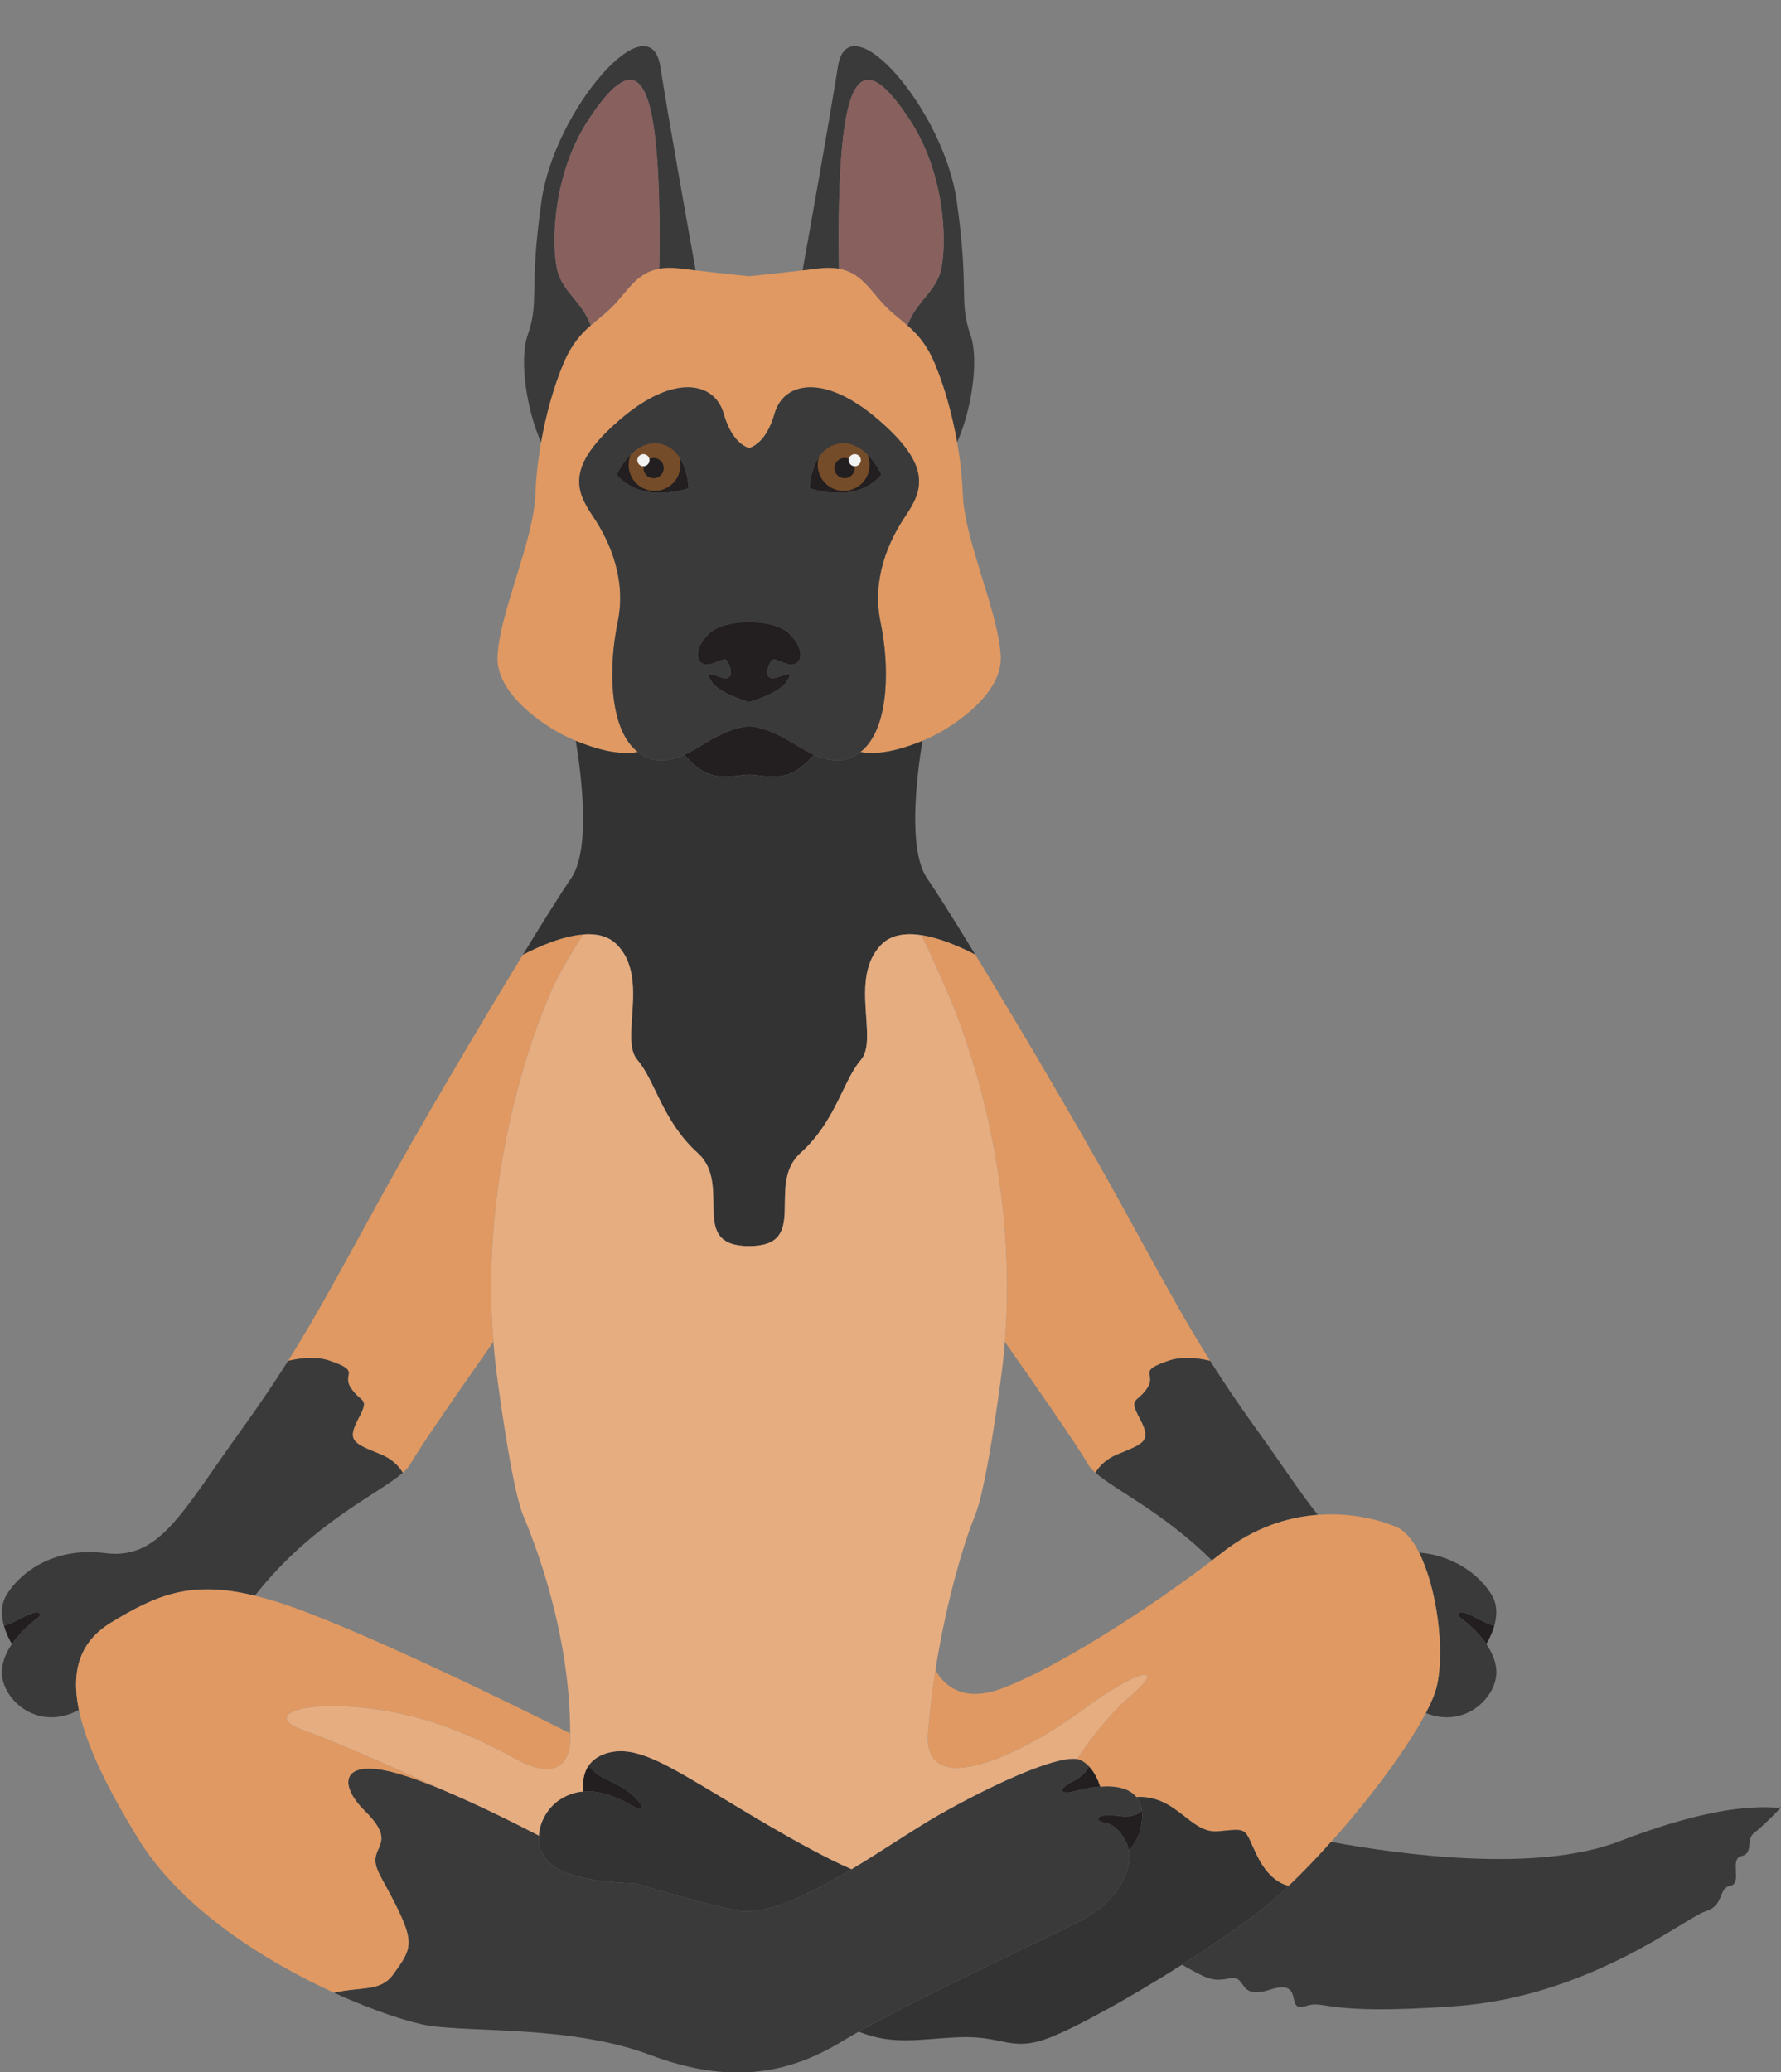
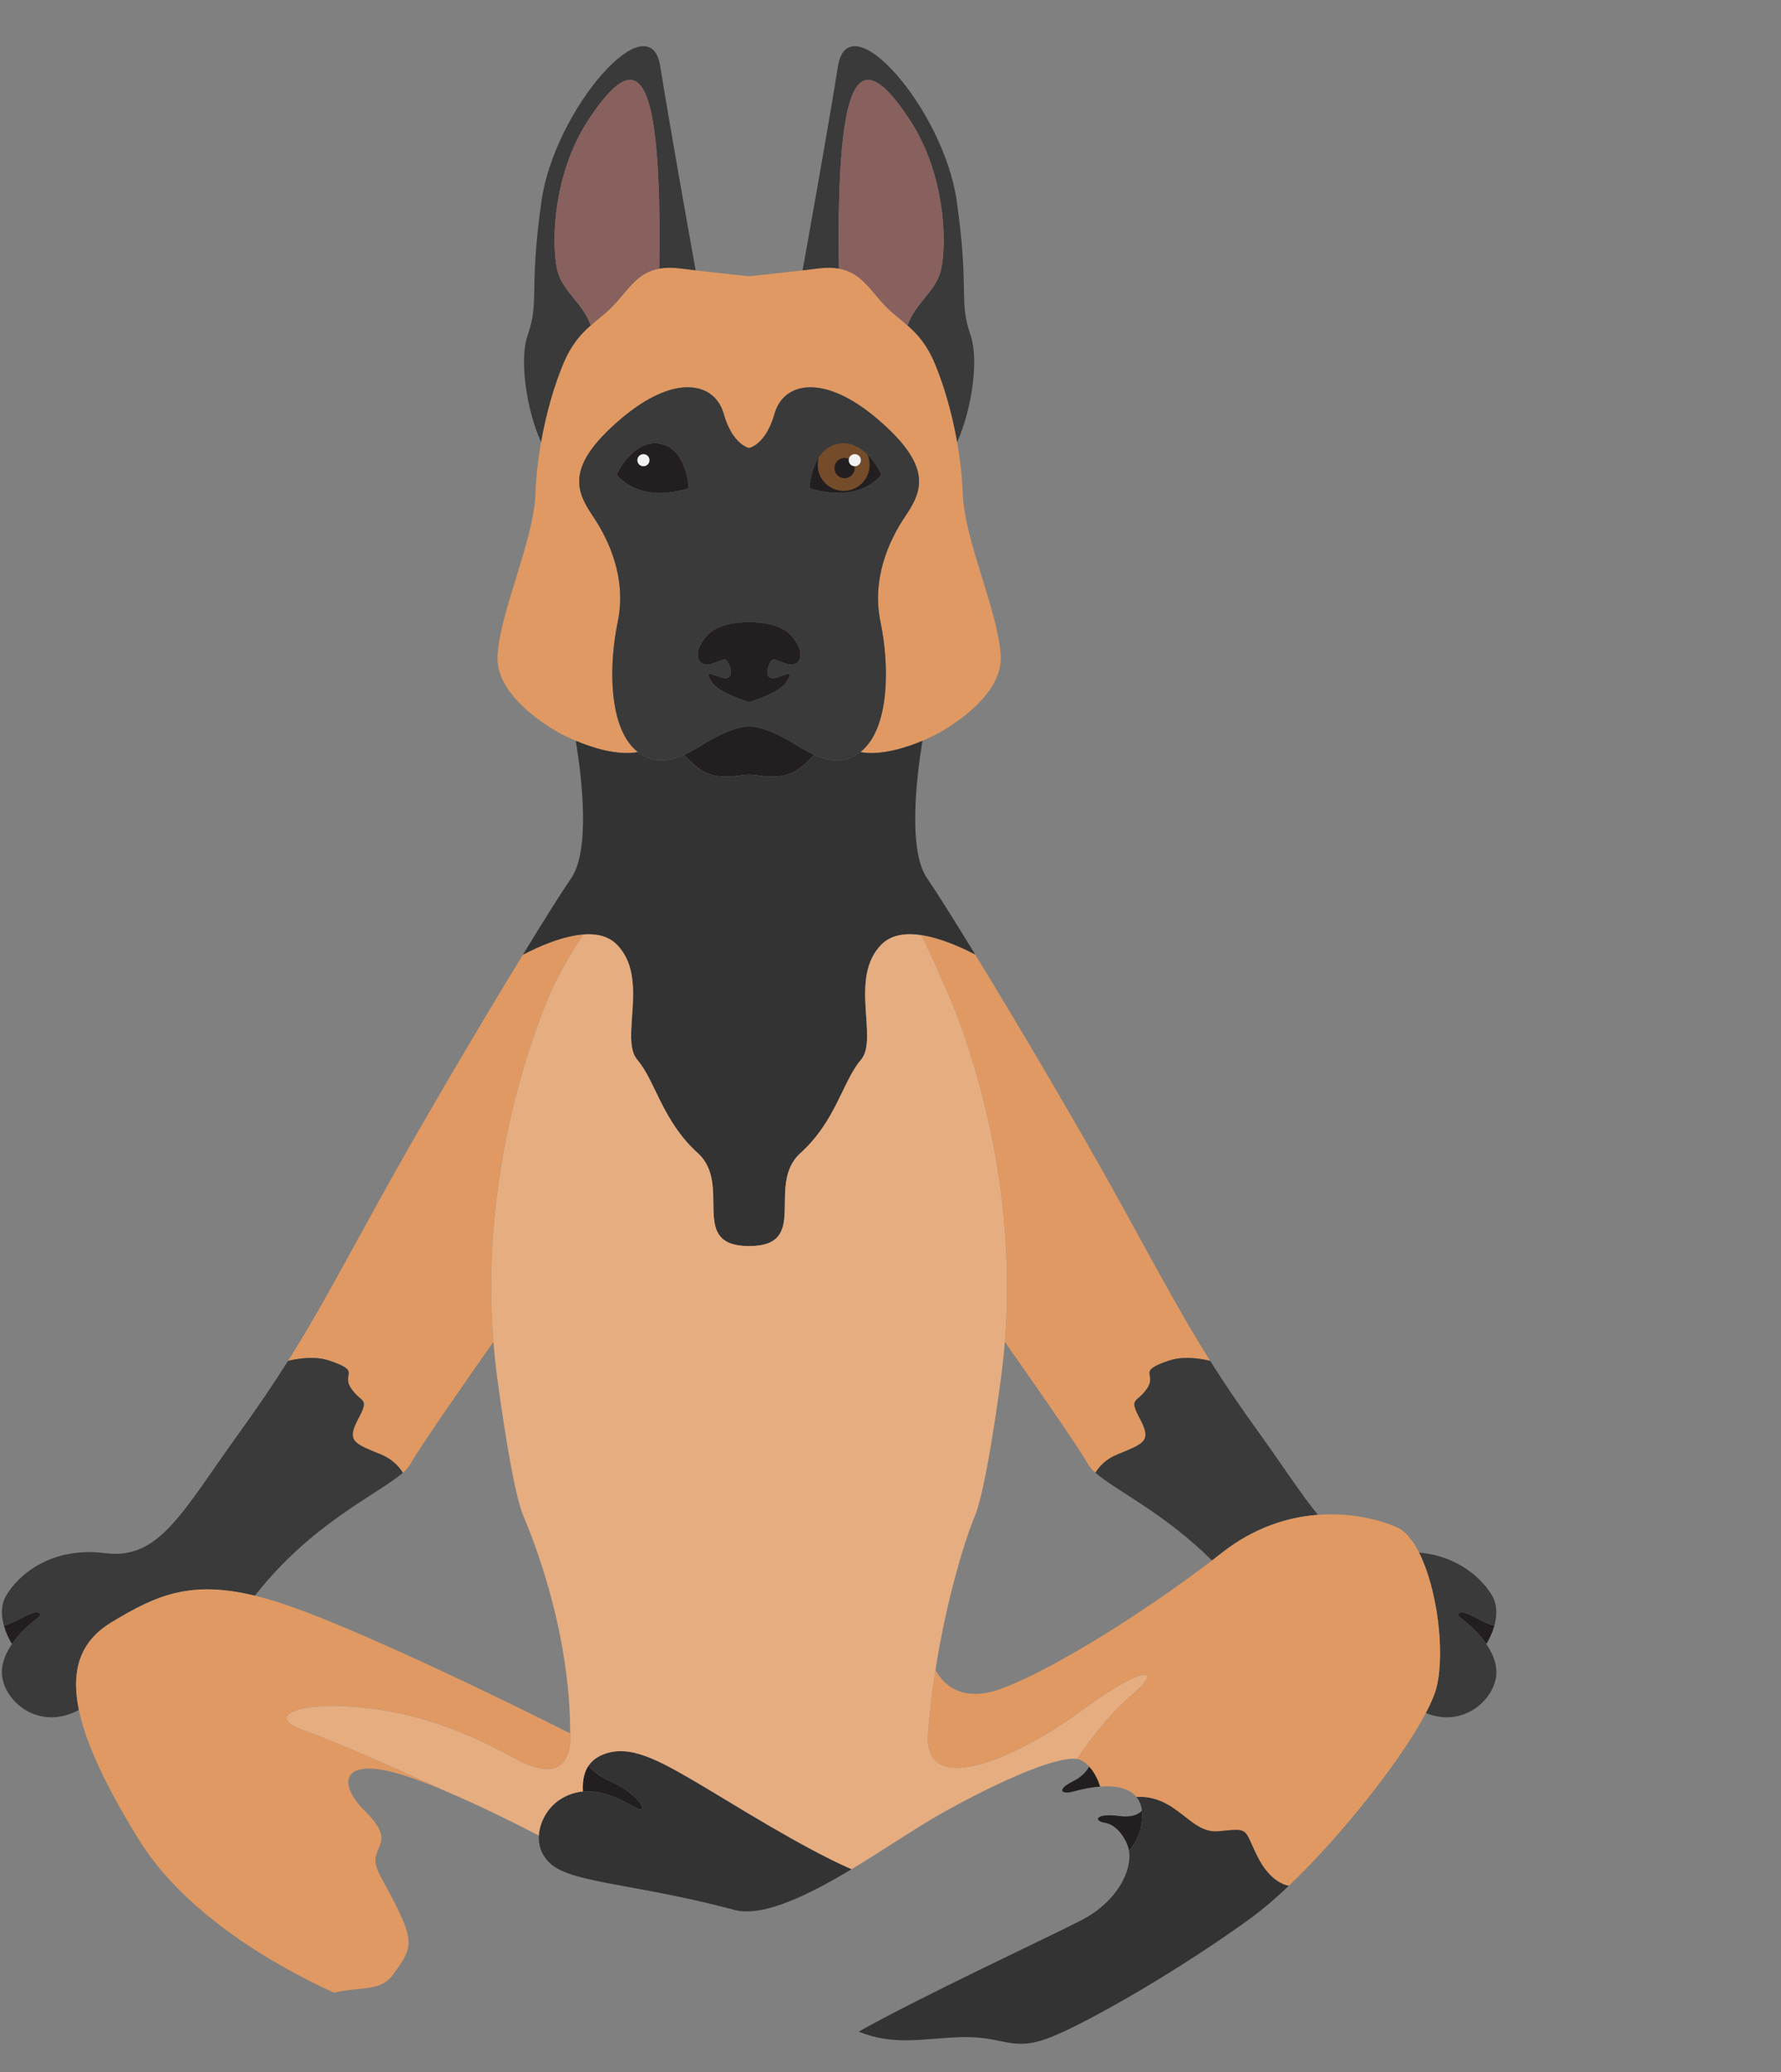
<svg xmlns="http://www.w3.org/2000/svg" height="785.6" preserveAspectRatio="xMidYMid meet" version="1.0" viewBox="-0.7 -17.5 675.5 785.6" width="675.5" zoomAndPan="magnify">
  <rect x="-0.7" y="-17.5" width="675.5" height="785.6" fill="#808080" stroke="none" />
  <defs>
    <clipPath id="a">
-       <path d="M 125 649 L 433 649 L 433 768.18 L 125 768.18 Z M 125 649" />
-     </clipPath>
+       </clipPath>
    <clipPath id="b">
      <path d="M 447 667 L 674.738 667 L 674.738 745 L 447 745 Z M 447 667" />
    </clipPath>
  </defs>
  <g>
    <g id="change1_1">
      <path d="M 354.598 260.773 C 354.598 260.773 352.469 261.93 349.16 263.332 C 343.219 265.828 333.484 269.074 325.605 267.598 C 326.141 267.168 326.68 266.691 327.207 266.164 C 336.637 256.738 336.637 234.508 333.266 218.336 C 329.902 202.176 336.184 187.805 342.703 178.145 C 349.215 168.492 353.027 159.285 332.367 141.555 C 311.711 123.812 296.441 127.406 293.082 139.301 C 289.711 151.203 283.422 152.332 283.422 152.332 C 283.422 152.332 277.133 151.203 273.77 139.301 C 270.398 127.406 255.133 123.812 234.473 141.555 C 213.812 159.285 217.641 168.492 224.148 178.145 C 230.66 187.805 236.949 202.176 233.578 218.336 C 230.207 234.508 230.207 256.738 239.637 266.164 C 240.164 266.691 240.699 267.168 241.238 267.598 C 233.359 269.062 223.633 265.828 217.691 263.332 C 214.383 261.941 212.242 260.773 212.242 260.773 C 212.242 260.773 187.098 247.973 188.004 231.137 C 188.898 214.301 201.699 187.582 202.363 169.957 C 202.617 163.352 203.375 156.629 204.512 150.098 C 206.43 139.215 209.41 128.859 212.918 120.441 C 215.996 113.066 219.609 109.125 223.359 105.848 C 226.445 103.141 229.637 100.887 232.684 97.535 C 237.961 91.73 241.312 85.789 249.328 84.336 C 251.543 83.938 254.102 83.871 257.156 84.254 C 259.199 84.504 261.215 84.746 263.141 84.98 C 274.551 86.34 283.422 87.211 283.422 87.211 C 283.422 87.211 292.281 86.34 303.703 84.98 C 305.641 84.746 307.641 84.504 309.695 84.254 C 312.754 83.871 315.312 83.938 317.516 84.336 C 325.531 85.781 328.883 91.73 334.172 97.535 C 337.215 100.887 340.398 103.141 343.484 105.848 C 347.234 109.125 350.848 113.066 353.926 120.441 C 357.434 128.859 360.414 139.215 362.332 150.098 C 363.469 156.629 364.227 163.352 364.48 169.957 C 365.156 187.582 377.945 214.301 378.852 231.137 C 379.746 247.973 354.598 260.773 354.598 260.773" fill="#e09962" />
    </g>
    <g id="change2_3">
      <path d="M 306.348 167.609 C 306.348 167.609 306.355 167.195 306.43 166.492 C 306.441 166.312 306.465 166.121 306.492 165.922 C 306.559 165.387 306.652 164.742 306.789 164.027 C 306.82 163.848 306.852 163.668 306.895 163.477 C 307.137 162.297 307.484 160.973 307.988 159.613 C 308.094 159.34 308.211 159.055 308.328 158.77 C 308.465 158.43 308.613 158.094 308.789 157.77 C 308.949 157.43 309.129 157.105 309.309 156.777 C 309.477 156.449 309.676 156.137 309.898 155.82 C 309.898 155.809 309.898 155.809 309.906 155.797 C 309.938 155.746 309.98 155.691 310.012 155.641 C 310.086 155.523 310.172 155.398 310.266 155.281 C 310.297 155.238 310.328 155.195 310.359 155.156 C 310.434 155.051 310.508 154.953 310.582 154.859 C 310.676 154.742 310.762 154.629 310.855 154.523 L 310.887 154.492 C 310.898 154.469 310.906 154.461 310.918 154.449 C 310.941 154.43 310.949 154.418 310.949 154.406 C 311.098 154.25 311.234 154.09 311.383 153.941 C 311.395 153.922 311.414 153.902 311.434 153.879 C 311.605 153.711 311.773 153.543 311.949 153.375 C 312.016 153.32 312.078 153.258 312.141 153.207 C 312.277 153.09 312.414 152.973 312.562 152.859 C 312.688 152.754 312.824 152.656 312.965 152.562 C 313.016 152.512 313.066 152.48 313.121 152.449 C 313.27 152.344 313.426 152.238 313.594 152.141 C 313.625 152.109 313.656 152.102 313.691 152.078 C 313.773 152.027 313.859 151.973 313.941 151.93 C 314.176 151.793 314.418 151.68 314.66 151.562 C 315.039 151.383 315.418 151.227 315.797 151.098 C 316.355 150.91 316.914 150.773 317.461 150.68 C 317.473 150.68 317.484 150.68 317.504 150.668 C 317.703 150.637 317.902 150.605 318.105 150.594 C 318.422 150.551 318.734 150.531 319.051 150.531 L 319.168 150.531 C 319.359 150.531 319.547 150.539 319.738 150.551 C 319.777 150.551 319.812 150.551 319.852 150.562 L 319.949 150.562 C 320.199 150.582 320.441 150.613 320.695 150.656 C 320.801 150.668 320.918 150.688 321.023 150.711 C 321.117 150.719 321.199 150.742 321.297 150.762 C 321.348 150.773 321.391 150.781 321.445 150.793 C 321.484 150.805 321.539 150.812 321.582 150.824 C 321.602 150.824 321.621 150.836 321.645 150.836 C 321.695 150.848 321.75 150.867 321.801 150.879 C 321.949 150.922 322.098 150.961 322.242 151.004 C 322.371 151.047 322.496 151.09 322.625 151.133 C 322.77 151.184 322.906 151.234 323.055 151.289 C 323.203 151.34 323.352 151.406 323.496 151.469 C 323.867 151.625 324.227 151.805 324.582 152.004 C 324.773 152.102 324.965 152.203 325.141 152.32 C 325.141 152.32 325.141 152.32 325.152 152.332 C 325.332 152.438 325.52 152.555 325.699 152.68 C 325.891 152.805 326.07 152.934 326.246 153.059 C 326.426 153.184 326.594 153.312 326.773 153.461 C 326.953 153.605 327.133 153.742 327.301 153.891 C 327.469 154.039 327.648 154.188 327.816 154.344 C 327.984 154.504 328.145 154.66 328.312 154.816 C 328.449 154.953 328.586 155.082 328.715 155.219 C 328.852 155.355 328.988 155.492 329.102 155.629 C 330.199 156.809 331.18 158.125 332.043 159.527 C 332.156 159.707 332.273 159.895 332.379 160.086 C 332.82 160.832 333.234 161.602 333.602 162.383 C 333.602 162.383 326.07 173.602 306.348 167.609 Z M 297.676 234.172 C 292.512 232.484 292.629 231.355 291.164 234.172 C 289.699 236.973 289.828 240.68 293.977 239.332 C 298.129 237.984 300.488 236.414 297.676 240.902 C 294.875 245.391 283.422 248.645 283.422 248.645 C 283.422 248.645 271.969 245.391 269.168 240.902 C 266.355 236.414 268.715 237.984 272.863 239.332 C 277.027 240.68 277.152 236.973 275.68 234.172 C 274.215 231.355 274.328 232.484 269.168 234.172 C 264.004 235.855 261.109 229.902 267.945 222.938 C 267.945 222.938 271.633 218.336 283.422 218.336 C 295.211 218.336 298.898 222.938 298.898 222.938 C 305.734 229.902 302.848 235.855 297.676 234.172 Z M 233.242 162.383 C 233.367 162.109 233.504 161.844 233.641 161.582 C 233.738 161.391 233.844 161.191 233.949 161.004 C 234.156 160.602 234.391 160.199 234.633 159.812 C 234.758 159.578 234.895 159.359 235.043 159.137 C 235.664 158.168 236.352 157.242 237.074 156.379 C 237.297 156.125 237.508 155.871 237.742 155.629 C 238.004 155.355 238.258 155.082 238.531 154.816 C 238.688 154.648 238.855 154.504 239.027 154.344 C 239.277 154.121 239.531 153.902 239.785 153.691 C 239.996 153.512 240.215 153.352 240.438 153.184 C 240.586 153.07 240.73 152.965 240.891 152.859 C 241.648 152.32 242.449 151.867 243.262 151.512 C 243.441 151.426 243.617 151.352 243.797 151.289 C 243.945 151.227 244.094 151.172 244.25 151.121 C 244.398 151.066 244.547 151.023 244.695 150.984 C 244.84 150.93 244.988 150.887 245.148 150.855 C 245.223 150.836 245.293 150.812 245.379 150.793 C 245.41 150.781 245.453 150.781 245.484 150.773 C 245.602 150.75 245.703 150.73 245.809 150.711 C 245.895 150.688 245.988 150.68 246.074 150.668 C 246.254 150.637 246.422 150.613 246.602 150.594 C 246.961 150.551 247.316 150.531 247.688 150.531 C 248.055 150.531 248.422 150.551 248.793 150.594 C 248.812 150.594 248.836 150.594 248.855 150.605 C 249.047 150.625 249.246 150.656 249.445 150.688 C 249.613 150.719 249.781 150.75 249.949 150.793 C 250.109 150.824 250.277 150.867 250.445 150.922 C 250.582 150.949 250.719 150.992 250.867 151.047 C 250.949 151.078 251.035 151.098 251.109 151.133 C 251.469 151.246 251.824 151.395 252.184 151.562 C 252.375 151.648 252.562 151.742 252.742 151.848 C 252.891 151.922 253.035 152.004 253.176 152.102 C 253.355 152.195 253.531 152.309 253.691 152.426 C 253.891 152.562 254.09 152.711 254.281 152.859 C 254.492 153.027 254.703 153.195 254.891 153.375 C 255.094 153.562 255.281 153.742 255.461 153.941 C 255.828 154.324 256.168 154.734 256.484 155.156 C 256.652 155.367 256.801 155.574 256.938 155.797 C 256.945 155.809 256.945 155.809 256.945 155.82 C 257.168 156.137 257.355 156.449 257.535 156.777 C 257.727 157.105 257.906 157.43 258.055 157.77 C 258.23 158.094 258.379 158.43 258.516 158.77 C 258.789 159.41 259.023 160.055 259.223 160.688 C 259.316 161.004 259.41 161.316 259.496 161.625 C 259.539 161.762 259.578 161.906 259.613 162.047 C 259.719 162.457 259.812 162.855 259.895 163.246 C 260.066 164.016 260.191 164.73 260.273 165.344 C 260.316 165.648 260.348 165.934 260.383 166.184 C 260.41 166.492 260.445 166.754 260.453 166.965 C 260.477 167.164 260.484 167.324 260.484 167.438 C 260.496 167.547 260.496 167.609 260.496 167.609 C 240.773 173.602 233.242 162.383 233.242 162.383 Z M 332.367 141.555 C 311.711 123.812 296.441 127.406 293.082 139.301 C 289.711 151.203 283.422 152.332 283.422 152.332 C 283.422 152.332 277.133 151.203 273.77 139.301 C 270.398 127.406 255.133 123.812 234.473 141.555 C 213.812 159.285 217.641 168.492 224.148 178.145 C 230.66 187.805 236.949 202.176 233.578 218.336 C 230.207 234.508 230.207 256.738 239.637 266.164 C 240.164 266.691 240.699 267.168 241.238 267.598 C 247 272.16 253.289 271.066 258.789 268.633 C 261.949 267.23 264.859 265.387 267.262 263.922 C 274.215 259.656 280.281 257.855 283.422 257.855 C 286.562 257.855 292.629 259.656 299.594 263.922 C 301.984 265.387 304.895 267.23 308.055 268.633 C 313.555 271.066 319.844 272.16 325.605 267.598 C 326.141 267.168 326.68 266.691 327.207 266.164 C 336.637 256.738 336.637 234.508 333.266 218.336 C 329.902 202.176 336.184 187.805 342.703 178.145 C 349.215 168.492 353.027 159.285 332.367 141.555" fill="#3a3a3a" />
    </g>
    <g id="change3_1">
      <path d="M 297.68 234.172 C 292.516 232.484 292.633 231.359 291.168 234.172 C 289.703 236.973 289.828 240.68 293.98 239.332 C 298.133 237.984 300.492 236.414 297.68 240.902 C 294.875 245.391 283.426 248.645 283.426 248.645 C 283.426 248.645 271.973 245.391 269.168 240.902 C 266.355 236.414 268.715 237.984 272.867 239.332 C 277.027 240.68 277.156 236.973 275.68 234.172 C 274.215 231.359 274.332 232.484 269.168 234.172 C 264.008 235.855 261.109 229.902 267.945 222.941 C 267.945 222.941 271.637 218.336 283.426 218.336 C 295.211 218.336 298.898 222.941 298.898 222.941 C 305.738 229.902 302.852 235.855 297.68 234.172" fill="#231f20" />
    </g>
    <g id="change3_2">
      <path d="M 308.055 268.633 C 305.801 271.148 301.828 275.047 297.906 276.152 C 291.953 277.84 287.016 276.152 283.422 276.152 C 279.828 276.152 274.887 277.84 268.934 276.152 C 265.016 275.047 261.047 271.148 258.789 268.633 C 261.949 267.23 264.859 265.387 267.262 263.922 C 274.215 259.656 280.281 257.855 283.422 257.855 C 286.562 257.855 292.629 259.656 299.594 263.922 C 301.984 265.387 304.895 267.23 308.055 268.633" fill="#231f20" />
    </g>
    <g id="change3_3">
      <path d="M 260.496 167.609 C 240.777 173.602 233.242 162.383 233.242 162.383 C 234.57 159.578 236.383 156.914 238.531 154.816 C 242.312 151.121 247.129 149.215 252.188 151.562 C 254.242 152.512 255.777 154.051 256.938 155.797 C 256.949 155.809 256.949 155.809 256.949 155.82 C 260.289 160.836 260.496 167.609 260.496 167.609" fill="#231f20" />
    </g>
    <g id="change2_4">
      <path d="M 263.145 84.98 C 261.215 84.746 259.203 84.504 257.16 84.254 C 254.102 83.871 251.543 83.938 249.332 84.336 C 249.574 72.379 249.754 44.598 246.867 28.191 C 243.125 6.859 235.223 8.441 222.316 28.191 C 209.41 47.945 208.359 73.168 210.465 84 C 212.215 93.008 219.801 96.348 223.359 105.848 C 219.609 109.125 215.996 113.066 212.922 120.441 C 209.41 128.859 206.43 139.215 204.512 150.098 C 199.152 138.277 196.129 119.145 199.402 109.664 C 204.082 96.125 199.754 93.512 204.672 58.746 C 209.594 23.98 245.762 -17.457 249.742 7.734 C 253.07 28.711 260.688 71.324 263.145 84.98" fill="#3a3a3a" />
    </g>
    <g id="change4_1">
      <path d="M 249.332 84.336 C 241.312 85.789 237.965 91.73 232.684 97.535 C 229.641 100.887 226.449 103.141 223.359 105.848 C 219.801 96.348 212.215 93.008 210.465 84 C 208.359 73.168 209.41 47.945 222.316 28.191 C 235.223 8.441 243.125 6.859 246.867 28.191 C 249.754 44.598 249.574 72.379 249.332 84.336" fill="#88605e" />
    </g>
    <g id="change3_4">
      <path d="M 333.602 162.383 C 333.602 162.383 326.07 173.602 306.348 167.609 C 306.348 167.609 306.738 155.238 314.66 151.562 C 322.594 147.887 329.938 154.648 333.602 162.383" fill="#231f20" />
    </g>
    <g id="change2_5">
      <path d="M 362.332 150.098 C 360.414 139.215 357.434 128.859 353.926 120.441 C 350.852 113.066 347.234 109.125 343.484 105.848 C 347.047 96.348 354.633 93.008 356.383 84 C 358.488 73.168 357.434 47.945 344.527 28.191 C 331.621 8.441 323.723 6.859 319.98 28.191 C 317.094 44.598 317.273 72.379 317.516 84.336 C 315.312 83.938 312.754 83.871 309.699 84.254 C 307.645 84.504 305.641 84.746 303.703 84.98 C 306.16 71.324 313.785 28.711 317.105 7.734 C 321.086 -17.457 357.266 23.98 362.176 58.746 C 367.094 93.512 362.766 96.125 367.441 109.664 C 370.719 119.145 367.695 138.277 362.332 150.098" fill="#3a3a3a" />
    </g>
    <g id="change4_2">
      <path d="M 356.383 84 C 354.633 93.008 347.047 96.348 343.484 105.848 C 340.398 103.141 337.219 100.887 334.172 97.535 C 328.883 91.73 325.531 85.781 317.516 84.336 C 317.273 72.379 317.094 44.598 319.98 28.191 C 323.723 6.859 331.621 8.441 344.527 28.191 C 357.434 47.945 358.488 73.168 356.383 84" fill="#88605e" />
    </g>
    <g id="change5_1">
-       <path d="M 257.391 158.746 C 257.391 164.176 252.988 168.578 247.562 168.578 C 242.125 168.578 237.723 164.176 237.723 158.746 C 237.723 157.348 238.016 156.02 238.531 154.816 C 242.312 151.121 247.129 149.215 252.188 151.562 C 254.242 152.512 255.777 154.051 256.938 155.797 C 256.949 155.809 256.949 155.809 256.949 155.82 C 257.234 156.746 257.391 157.727 257.391 158.746" fill="#754c29" />
-     </g>
+       </g>
    <g id="change3_5">
      <path d="M 243.355 159.949 C 243.355 157.824 245.082 156.098 247.207 156.098 C 249.336 156.098 251.059 157.824 251.059 159.949 C 251.059 162.078 249.336 163.801 247.207 163.801 C 245.082 163.801 243.355 162.078 243.355 159.949" fill="#231f20" />
    </g>
    <g id="change6_1">
      <path d="M 241.035 156.953 C 241.035 155.684 242.066 154.652 243.34 154.652 C 244.613 154.652 245.645 155.684 245.645 156.953 C 245.645 158.227 244.613 159.262 243.34 159.262 C 242.066 159.262 241.035 158.227 241.035 156.953" fill="#f1f2f2" />
    </g>
    <g id="change5_2">
      <path d="M 309.457 158.746 C 309.457 164.176 313.859 168.578 319.285 168.578 C 324.723 168.578 329.125 164.176 329.125 158.746 C 329.125 157.348 328.832 156.02 328.312 154.816 C 324.531 151.121 319.719 149.215 314.66 151.562 C 312.605 152.512 311.066 154.051 309.91 155.797 C 309.898 155.809 309.898 155.809 309.898 155.82 C 309.613 156.746 309.457 157.727 309.457 158.746" fill="#754c29" />
    </g>
    <g id="change3_6">
      <path d="M 323.488 159.949 C 323.488 157.824 321.766 156.098 319.637 156.098 C 317.512 156.098 315.785 157.824 315.785 159.949 C 315.785 162.078 317.512 163.801 319.637 163.801 C 321.766 163.801 323.488 162.078 323.488 159.949" fill="#231f20" />
    </g>
    <g id="change6_2">
      <path d="M 325.812 156.953 C 325.812 155.684 324.781 154.652 323.508 154.652 C 322.234 154.652 321.203 155.684 321.203 156.953 C 321.203 158.227 322.234 159.262 323.508 159.262 C 324.781 159.262 325.812 158.227 325.812 156.953" fill="#f1f2f2" />
    </g>
    <g id="change1_2">
      <path d="M 209.938 354.789 C 209.938 354.789 180.324 415.074 186.434 491.191 C 177.445 503.961 158.66 530.824 154.891 537.578 C 154.309 538.621 153.352 539.684 152.09 540.801 C 150.453 538.156 147.875 535.555 143.828 533.891 C 133.555 529.676 130.66 528.887 135.137 520.457 C 139.613 512.031 136.453 514.664 132.504 508.867 C 128.551 503.074 136.719 502.547 124.34 498.336 C 119.523 496.691 113.781 497.164 108.574 498.367 C 119.059 481.742 127.711 465.527 142.867 438.02 C 158.113 410.344 181.039 371.531 197.621 344.422 C 204.102 341.051 212.824 337.32 220.504 336.742 C 214.562 345.656 209.938 354.789 209.938 354.789" fill="#e09962" />
    </g>
    <g id="change2_6">
      <path d="M 152.09 540.801 C 142.984 548.828 117.629 559.723 95.977 587.41 C 71.734 581.531 58.777 587.012 41.371 597.629 C 29.773 604.699 26.074 615.57 29.223 630.73 C 13.02 639.391 -0.738 626 0.031 615.539 C 0.293 611.969 1.844 608.629 3.824 605.742 C 7.848 599.832 13.633 595.871 13.633 595.871 C 15.309 594.605 15.031 591.711 7.531 595.871 C 4.836 597.367 2.582 598.273 0.801 598.809 C -0.273 595.016 -0.434 590.867 1.695 587.273 C 6.258 579.539 18.719 568.656 39.266 571.289 C 59.809 573.926 68.414 555.668 90.191 525.461 C 97.504 515.309 103.277 506.781 108.574 498.367 C 113.781 497.164 119.523 496.691 124.34 498.336 C 136.719 502.547 128.551 503.074 132.504 508.867 C 136.453 514.664 139.613 512.031 135.137 520.457 C 130.66 528.887 133.555 529.676 143.828 533.891 C 147.875 535.555 150.453 538.156 152.09 540.801" fill="#3a3a3a" />
    </g>
    <g id="change3_7">
      <path d="M 13.633 595.871 C 13.633 595.871 7.848 599.832 3.824 605.742 C 2.676 603.805 1.527 601.391 0.801 598.82 L 0.801 598.809 C 2.582 598.273 4.836 597.367 7.531 595.871 C 15.031 591.711 15.309 594.605 13.633 595.871" fill="#231f20" />
    </g>
    <g id="change7_1">
      <path d="M 369.23 344.422 C 363.426 341.398 355.809 338.09 348.75 337.016 C 342.852 336.121 337.332 336.805 333.613 340.566 C 321.098 353.211 332.652 376.387 325.824 384.289 C 318.988 392.191 316.367 407.465 302.922 419.582 C 289.488 431.699 306.863 454.875 283.434 454.875 C 259.992 454.875 277.363 431.699 263.93 419.582 C 250.5 407.465 247.863 392.191 241.039 384.289 C 234.199 376.387 245.758 353.211 233.242 340.566 C 230.027 337.32 225.488 336.363 220.504 336.742 C 212.824 337.32 204.102 341.051 197.621 344.422 C 205.859 330.949 212.527 320.359 215.91 315.461 C 223.191 304.926 220.074 277.914 217.691 263.332 C 223.633 265.828 233.359 269.062 241.238 267.598 C 247 272.16 253.289 271.066 258.789 268.633 C 261.047 271.148 265.016 275.047 268.934 276.152 C 274.887 277.84 279.828 276.152 283.422 276.152 C 287.016 276.152 291.953 277.84 297.906 276.152 C 301.828 275.047 305.801 271.148 308.055 268.633 C 313.555 271.066 319.844 272.16 325.605 267.598 C 333.484 269.074 343.219 265.828 349.16 263.332 C 346.793 277.914 343.672 304.926 350.941 315.461 C 354.324 320.359 360.992 330.949 369.23 344.422" fill="#333" />
    </g>
    <g id="change1_3">
      <path d="M 458.277 498.367 C 453.074 497.164 447.332 496.691 442.516 498.336 C 430.137 502.547 438.301 503.074 434.352 508.867 C 430.402 514.664 427.238 512.031 431.719 520.457 C 436.195 528.887 433.297 529.676 423.027 533.891 C 418.969 535.555 416.398 538.156 414.766 540.789 C 413.504 539.684 412.543 538.621 411.965 537.578 C 408.191 530.824 389.406 503.961 380.422 491.191 C 386.531 415.074 356.914 354.789 356.914 354.789 C 356.914 354.789 353.512 346.539 348.75 337.016 C 355.809 338.09 363.426 341.398 369.23 344.422 C 385.816 371.531 408.738 410.344 423.996 438.02 C 439.145 465.527 447.793 481.742 458.277 498.367" fill="#e09962" />
    </g>
    <g id="change2_7">
      <path d="M 499.152 556.754 C 487.816 557.605 475.059 561.492 462.785 571.113 C 461.543 572.082 460.277 573.07 458.984 574.051 C 440.652 555.898 422.227 547.387 414.766 540.789 C 416.398 538.156 418.969 535.555 423.027 533.891 C 433.297 529.676 436.195 528.887 431.719 520.457 C 427.238 512.031 430.402 514.664 434.352 508.867 C 438.301 503.074 430.137 502.547 442.516 498.336 C 447.332 496.691 453.074 497.164 458.277 498.367 C 463.574 506.781 469.352 515.309 476.672 525.461 C 485.902 538.262 492.758 548.914 499.152 556.754" fill="#3a3a3a" />
    </g>
    <g id="change3_8">
      <path d="M 566.062 598.82 C 565.34 601.391 564.18 603.793 563.031 605.73 C 558.996 599.832 553.223 595.871 553.223 595.871 C 551.559 594.605 551.82 591.711 559.332 595.871 C 562.027 597.367 564.285 598.273 566.062 598.82" fill="#231f20" />
    </g>
    <g id="change2_8">
      <path d="M 540.094 631.891 C 542.18 627.898 543.637 624.434 544.266 621.684 C 547.395 608.145 544.328 584.555 537.523 571.059 C 552.211 572.336 561.387 580.879 565.168 587.273 C 567.285 590.867 567.129 595.027 566.062 598.82 C 564.285 598.273 562.027 597.367 559.332 595.871 C 551.82 591.711 551.559 594.605 553.223 595.871 C 553.223 595.871 558.996 599.832 563.031 605.73 C 565.012 608.617 566.57 611.969 566.836 615.539 C 567.551 625.465 555.191 638.031 540.094 631.891" fill="#3a3a3a" />
    </g>
    <g clip-path="url(#a)" id="change2_2">
      <path d="M 427.48 684.02 C 428.789 691.867 422.762 703.531 409.582 710.359 C 396.055 717.363 349.301 738.984 324.984 752.68 C 322.781 753.922 320.77 755.09 318.977 756.188 C 297.383 769.355 275.258 772.516 245.758 761.453 C 216.258 750.395 179.387 753.027 162 750.395 C 155.406 749.391 141.773 745.137 125.938 737.898 C 136.77 735.496 143.648 737.613 148.484 730.902 C 154.805 722.125 156.566 719.66 150.594 707.094 C 144.617 694.523 140.762 690.867 141.859 686.125 C 142.953 681.387 147.777 678.93 137.602 668.922 C 127.414 658.914 128.469 648.379 150.938 655.047 C 155.945 656.531 161.758 658.734 167.754 661.242 C 167.891 661.297 167.996 661.348 168.07 661.379 C 168.133 661.41 168.176 661.434 168.176 661.434 C 181.207 666.934 195.105 673.906 203.68 678.352 C 203.469 681.988 204.629 685.695 207.828 688.762 C 215.91 696.484 240.488 696.484 240.488 696.484 C 240.488 696.484 259.453 702.457 278.418 706.672 C 289.27 709.082 306.082 700.793 322.277 691.102 C 334.371 683.84 346.129 675.801 354.801 670.852 C 373.781 660 399.227 648 407.801 649.316 C 408.391 649.41 408.898 649.559 409.32 649.781 C 410.512 650.391 411.531 651.223 412.414 652.172 C 411.488 653.891 409.73 656.027 406.422 657.68 C 399.754 661.02 401.883 662.887 406.422 661.633 C 410.078 660.621 413.512 659.988 416.598 659.77 C 422.848 659.293 427.715 660.492 430.336 663.719 C 431.465 665.078 432.172 666.816 432.402 668.945 C 431.031 670.332 428.516 671.566 423.898 670.945 C 414.684 669.711 413.977 672.777 418.273 673.484 C 418.273 673.484 423.277 673.746 426.703 681.387 C 427.07 682.199 427.336 683.07 427.48 684.008 L 427.48 684.02" fill="#3a3a3a" />
    </g>
    <g id="change1_4">
      <path d="M 194.492 649.074 C 170.957 636.086 151.992 630.816 131.977 629.414 C 111.957 628.004 99.676 633.27 114.77 638.539 C 128.941 643.48 163.551 659.316 167.754 661.242 C 161.758 658.734 155.945 656.531 150.938 655.047 C 128.469 648.379 127.414 658.914 137.602 668.922 C 147.777 678.93 142.953 681.387 141.859 686.125 C 140.762 690.867 144.617 694.523 150.594 707.094 C 156.566 719.66 154.805 722.125 148.484 730.902 C 143.648 737.613 136.77 735.496 125.938 737.898 C 100.031 726.074 68.258 706.289 51.906 679.805 C 39.719 660.051 31.934 643.797 29.223 630.73 C 26.074 615.57 29.773 604.699 41.371 597.629 C 58.777 587.012 71.734 581.531 95.977 587.41 C 101.805 588.824 108.293 590.898 115.645 593.711 C 153.574 608.219 215.562 639.594 215.562 639.594 C 215.562 639.594 218.02 662.074 194.492 649.074" fill="#e09962" />
    </g>
    <g id="change3_9">
      <path d="M 416.598 659.77 C 413.512 659.988 410.078 660.621 406.422 661.633 C 401.883 662.887 399.754 661.02 406.422 657.68 C 409.73 656.027 411.488 653.891 412.414 652.172 C 414.555 654.48 415.863 657.48 416.598 659.77" fill="#231f20" />
    </g>
    <g id="change1_5">
      <path d="M 544.266 621.684 C 543.637 624.434 542.18 627.898 540.094 631.891 C 533.121 645.176 518.992 664.16 504.168 680.734 C 498.816 686.719 493.383 692.387 488.145 697.367 C 488.145 697.367 488.145 697.367 488.133 697.367 C 487.816 697.336 481.277 696.578 476.137 686.125 C 470.867 675.41 473.32 675.559 461.387 676.719 C 450.598 677.762 445.773 662.961 430.336 663.719 C 427.715 660.492 422.848 659.293 416.598 659.77 C 415.863 657.48 414.555 654.48 412.414 652.172 C 411.531 651.223 410.512 650.391 409.32 649.781 C 408.898 649.559 408.391 649.41 407.801 649.316 C 411.711 643.406 419.199 633.07 428.199 625.367 C 441.547 613.961 432.594 613.961 409.762 630.816 C 386.93 647.672 349.352 665.582 351.301 639.594 C 351.922 631.332 352.902 623.242 354.102 615.539 C 356.254 619.66 362.953 628.508 378.871 622.734 C 398.258 615.707 433.258 593.73 458.984 574.051 C 460.277 573.07 461.543 572.082 462.785 571.113 C 475.059 561.492 487.816 557.605 499.152 556.754 C 511.797 555.793 522.68 558.629 529.16 561.484 C 532.34 562.883 535.164 566.359 537.523 571.059 C 544.328 584.555 547.395 608.145 544.266 621.684" fill="#e09962" />
    </g>
    <g id="change3_10">
      <path d="M 432.496 670.586 C 432.496 677.395 429.664 681.703 427.48 684.008 C 427.336 683.07 427.07 682.199 426.703 681.387 C 423.277 673.746 418.273 673.484 418.273 673.484 C 413.977 672.777 414.684 669.711 423.898 670.945 C 428.516 671.566 431.031 670.332 432.402 668.945 C 432.465 669.469 432.496 670.02 432.496 670.586" fill="#231f20" />
    </g>
    <g id="change7_2">
      <path d="M 488.133 697.367 C 483.289 701.992 478.633 706.008 474.387 709.125 C 466.23 715.121 456.938 721.379 447.594 727.309 C 427.957 739.762 408.055 750.742 397.824 754.785 C 382.719 760.746 380.262 754.078 363.059 754.785 C 348.383 755.375 338.301 758.02 324.984 752.68 C 349.301 738.984 396.055 717.363 409.582 710.359 C 422.762 703.531 428.789 691.867 427.48 684.02 L 427.48 684.008 C 429.664 681.703 432.496 677.395 432.496 670.586 C 432.496 670.02 432.465 669.469 432.402 668.945 C 432.172 666.816 431.465 665.078 430.336 663.719 C 445.773 662.961 450.598 677.762 461.387 676.719 C 473.32 675.559 470.867 675.41 476.137 686.125 C 481.277 696.578 487.816 697.336 488.133 697.367" fill="#333" />
    </g>
    <g id="change7_3">
-       <path d="M 322.277 691.102 C 306.082 700.793 289.27 709.082 278.418 706.672 C 259.453 702.457 240.488 696.484 240.488 696.484 C 240.488 696.484 215.91 696.484 207.828 688.762 C 204.629 685.695 203.469 681.988 203.68 678.352 C 203.973 672.832 207.398 667.488 211.52 664.793 C 214.172 663.055 217.07 661.926 220.387 661.633 C 225.605 661.168 231.84 662.789 239.699 667.426 C 246.336 671.336 242.07 662.688 230.883 657.82 C 226.574 655.941 224.023 653.805 222.508 651.898 C 223.645 650.223 225.352 648.727 227.898 647.672 C 238.117 643.457 249.184 649.758 265.512 659.379 C 277.141 666.234 303.742 683.039 322.277 691.102" fill="#333" />
+       <path d="M 322.277 691.102 C 306.082 700.793 289.27 709.082 278.418 706.672 C 240.488 696.484 215.91 696.484 207.828 688.762 C 204.629 685.695 203.469 681.988 203.68 678.352 C 203.973 672.832 207.398 667.488 211.52 664.793 C 214.172 663.055 217.07 661.926 220.387 661.633 C 225.605 661.168 231.84 662.789 239.699 667.426 C 246.336 671.336 242.07 662.688 230.883 657.82 C 226.574 655.941 224.023 653.805 222.508 651.898 C 223.645 650.223 225.352 648.727 227.898 647.672 C 238.117 643.457 249.184 649.758 265.512 659.379 C 277.141 666.234 303.742 683.039 322.277 691.102" fill="#333" />
    </g>
    <g id="change3_11">
      <path d="M 239.699 667.426 C 231.84 662.789 225.605 661.168 220.387 661.633 C 220.262 659.07 220.293 655.152 222.508 651.898 C 224.023 653.805 226.574 655.941 230.883 657.82 C 242.07 662.688 246.336 671.336 239.699 667.426" fill="#231f20" />
    </g>
    <g id="change8_1">
      <path d="M 428.199 625.367 C 419.199 633.07 411.711 643.406 407.801 649.316 C 399.227 648 373.781 660 354.801 670.852 C 346.129 675.801 334.371 683.84 322.277 691.102 C 303.742 683.039 277.141 666.234 265.512 659.379 C 249.184 649.758 238.117 643.457 227.898 647.672 C 225.352 648.727 223.645 650.223 222.508 651.898 C 220.293 655.152 220.262 659.07 220.387 661.633 C 217.07 661.926 214.172 663.055 211.52 664.793 C 207.398 667.488 203.973 672.832 203.68 678.352 C 195.105 673.906 181.207 666.934 168.176 661.434 C 168.176 661.434 168.133 661.41 168.07 661.379 C 167.996 661.348 167.891 661.297 167.754 661.242 C 163.551 659.316 128.941 643.48 114.77 638.539 C 99.676 633.27 111.957 628.004 131.977 629.414 C 151.992 630.816 170.957 636.086 194.492 649.074 C 218.02 662.074 215.562 639.594 215.562 639.594 C 215.562 601.664 202.215 567.605 197.77 557.07 C 193.324 546.531 187.98 505.445 187.98 505.445 C 187.316 500.641 186.812 495.891 186.434 491.191 C 180.324 415.074 209.938 354.789 209.938 354.789 C 209.938 354.789 214.562 345.656 220.504 336.742 C 225.488 336.363 230.027 337.32 233.242 340.566 C 245.758 353.211 234.199 376.387 241.039 384.289 C 247.863 392.191 250.5 407.465 263.93 419.582 C 277.363 431.699 259.992 454.875 283.434 454.875 C 306.863 454.875 289.488 431.699 302.922 419.582 C 316.367 407.465 318.988 392.191 325.824 384.289 C 332.652 376.387 321.098 353.211 333.613 340.566 C 337.332 336.805 342.852 336.121 348.75 337.016 C 353.512 346.539 356.914 354.789 356.914 354.789 C 356.914 354.789 386.531 415.074 380.422 491.191 C 380.051 495.879 379.535 500.641 378.871 505.445 C 378.871 505.445 373.531 546.531 369.086 557.07 C 365.609 565.309 358.434 587.969 354.102 615.539 C 352.902 623.242 351.922 631.332 351.301 639.594 C 349.352 665.582 386.93 647.672 409.762 630.816 C 432.594 613.961 441.547 613.961 428.199 625.367" fill="#e6ad81" />
    </g>
    <g clip-path="url(#b)" id="change2_1">
-       <path d="M 664.539 677.414 C 661.379 679.805 664.539 685.074 659.797 686.125 C 655.055 687.18 660.324 696.504 655.586 697.367 C 650.844 698.242 653.477 704.879 646.102 707.094 C 638.727 709.305 602.379 739.328 551.281 743.02 C 500.188 746.703 502.293 740.383 494.391 743.02 C 486.492 745.652 494.391 732.484 481.223 736.695 C 468.055 740.91 472.797 730.902 465.422 732.484 C 459.055 733.852 456.824 732.461 447.594 727.309 C 456.938 721.379 466.23 715.121 474.387 709.125 C 478.633 706.008 483.289 701.992 488.133 697.367 C 488.145 697.367 488.145 697.367 488.145 697.367 C 493.383 692.387 498.816 686.719 504.168 680.734 C 531.699 685.801 582.414 692.492 613.441 680.531 C 657.691 663.477 672.969 668.566 674.547 667.605 C 676.129 666.637 667.699 675.023 664.539 677.414" fill="#3a3a3a" />
-     </g>
+       </g>
  </g>
</svg>